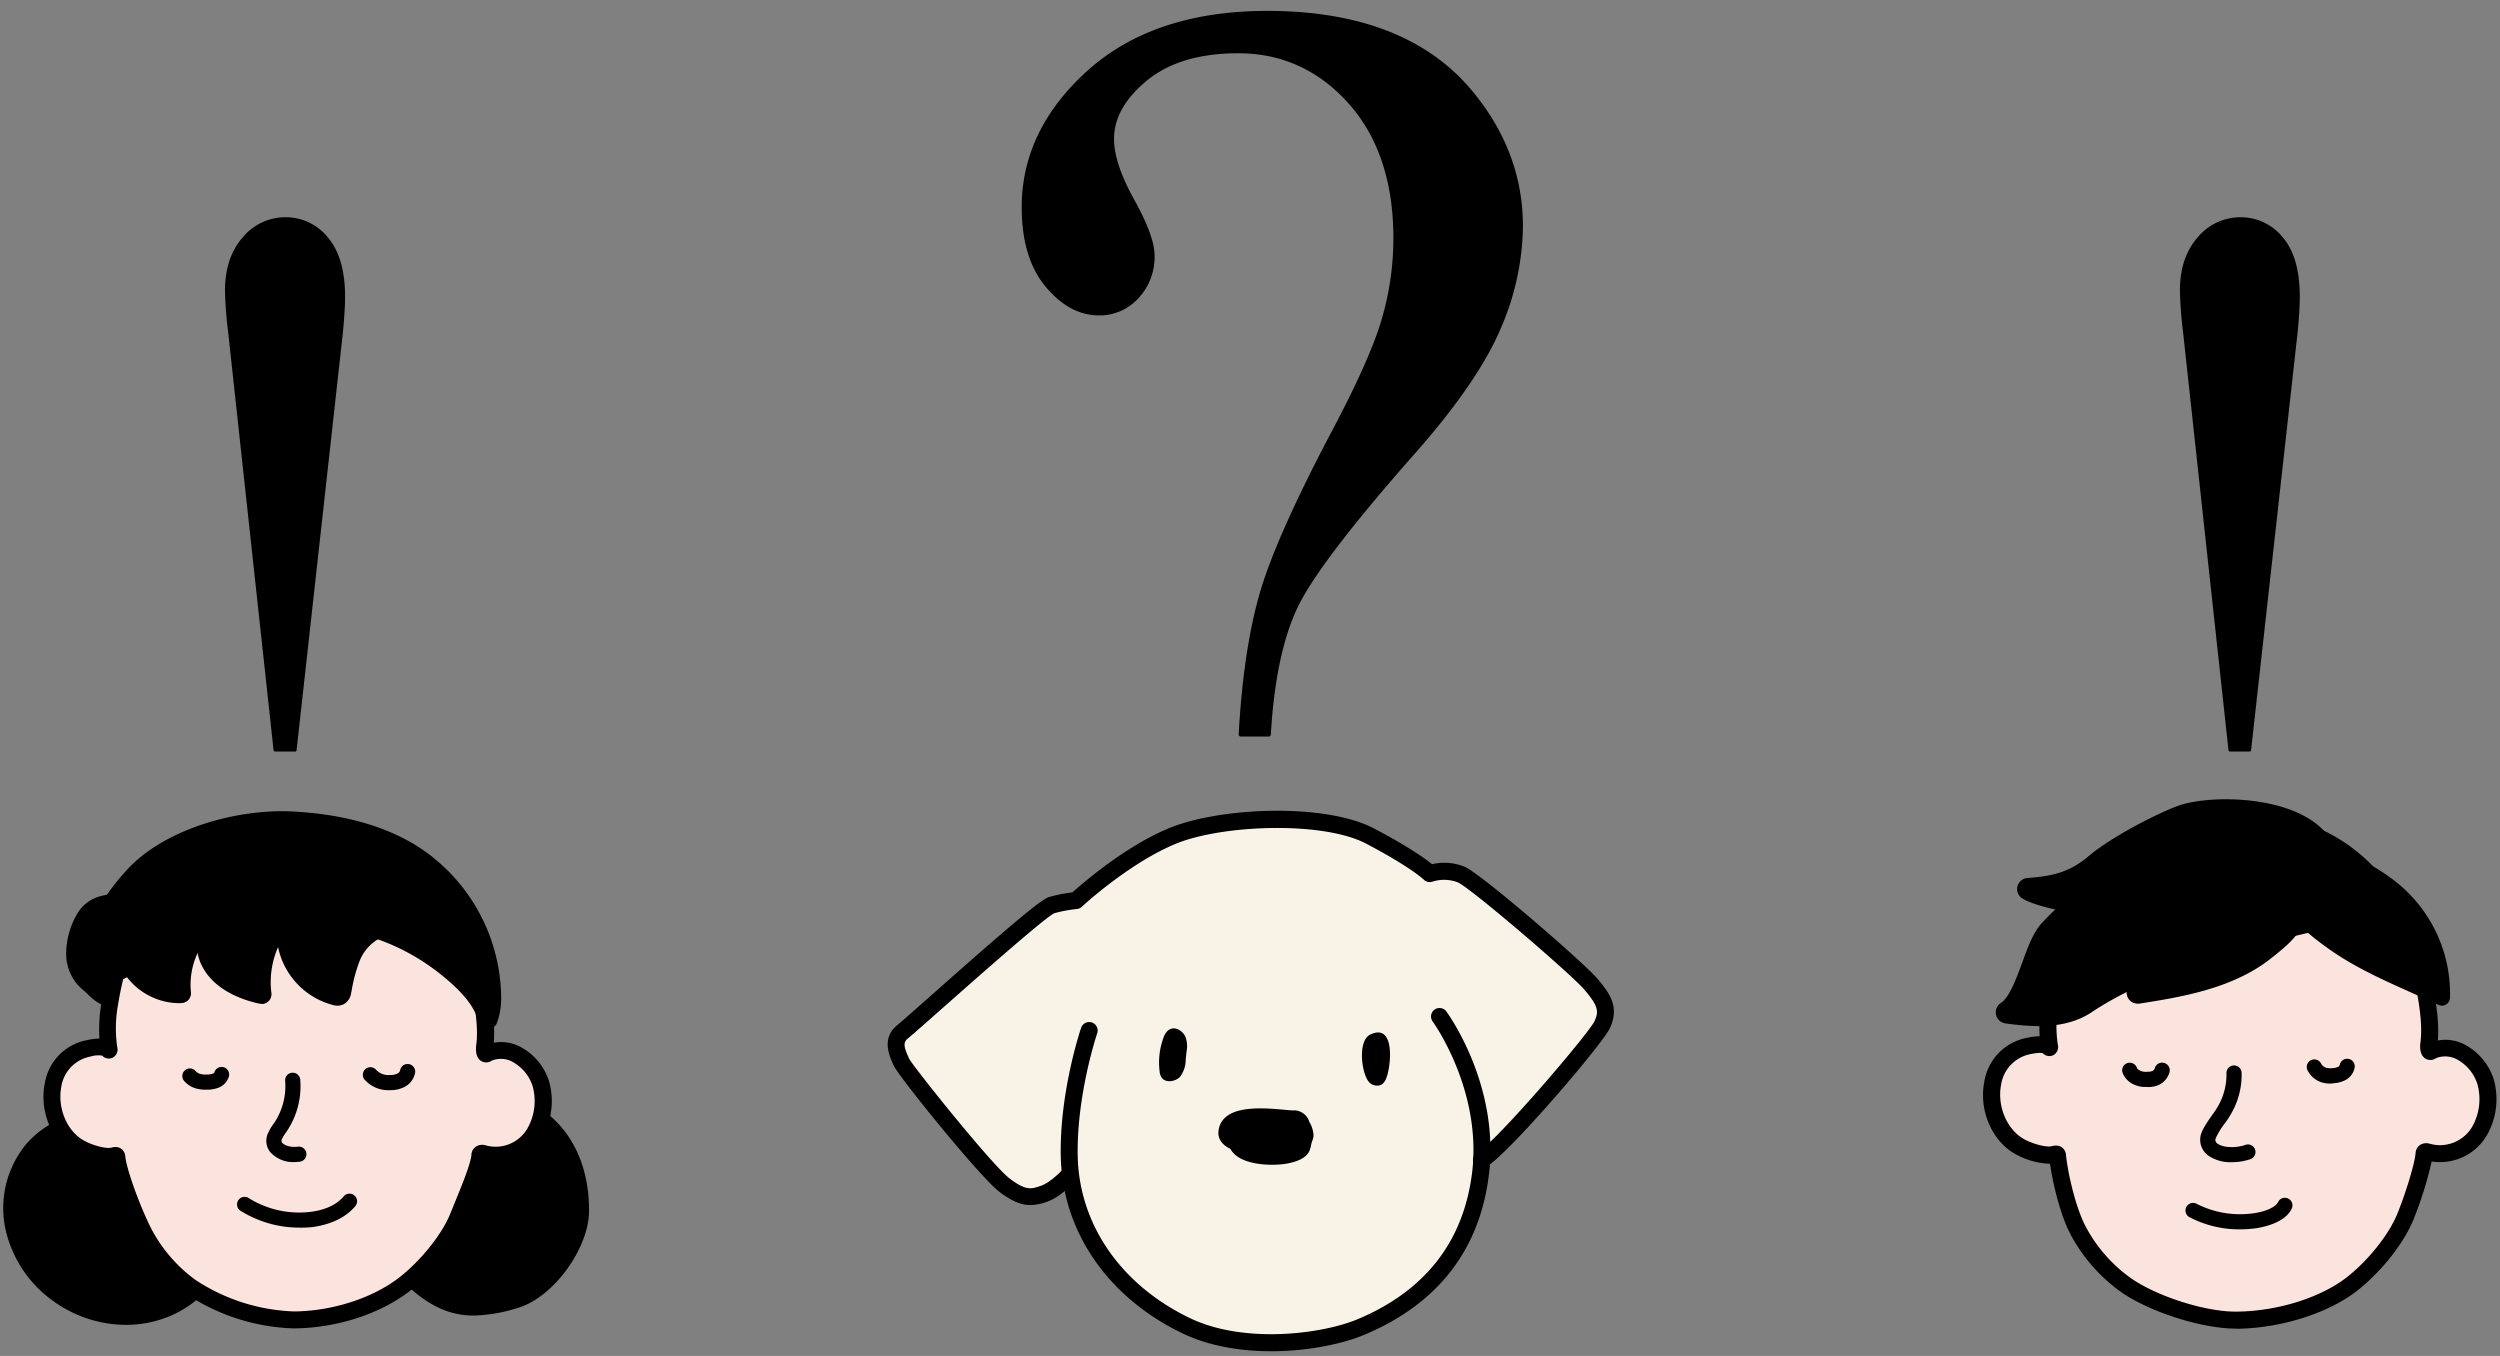
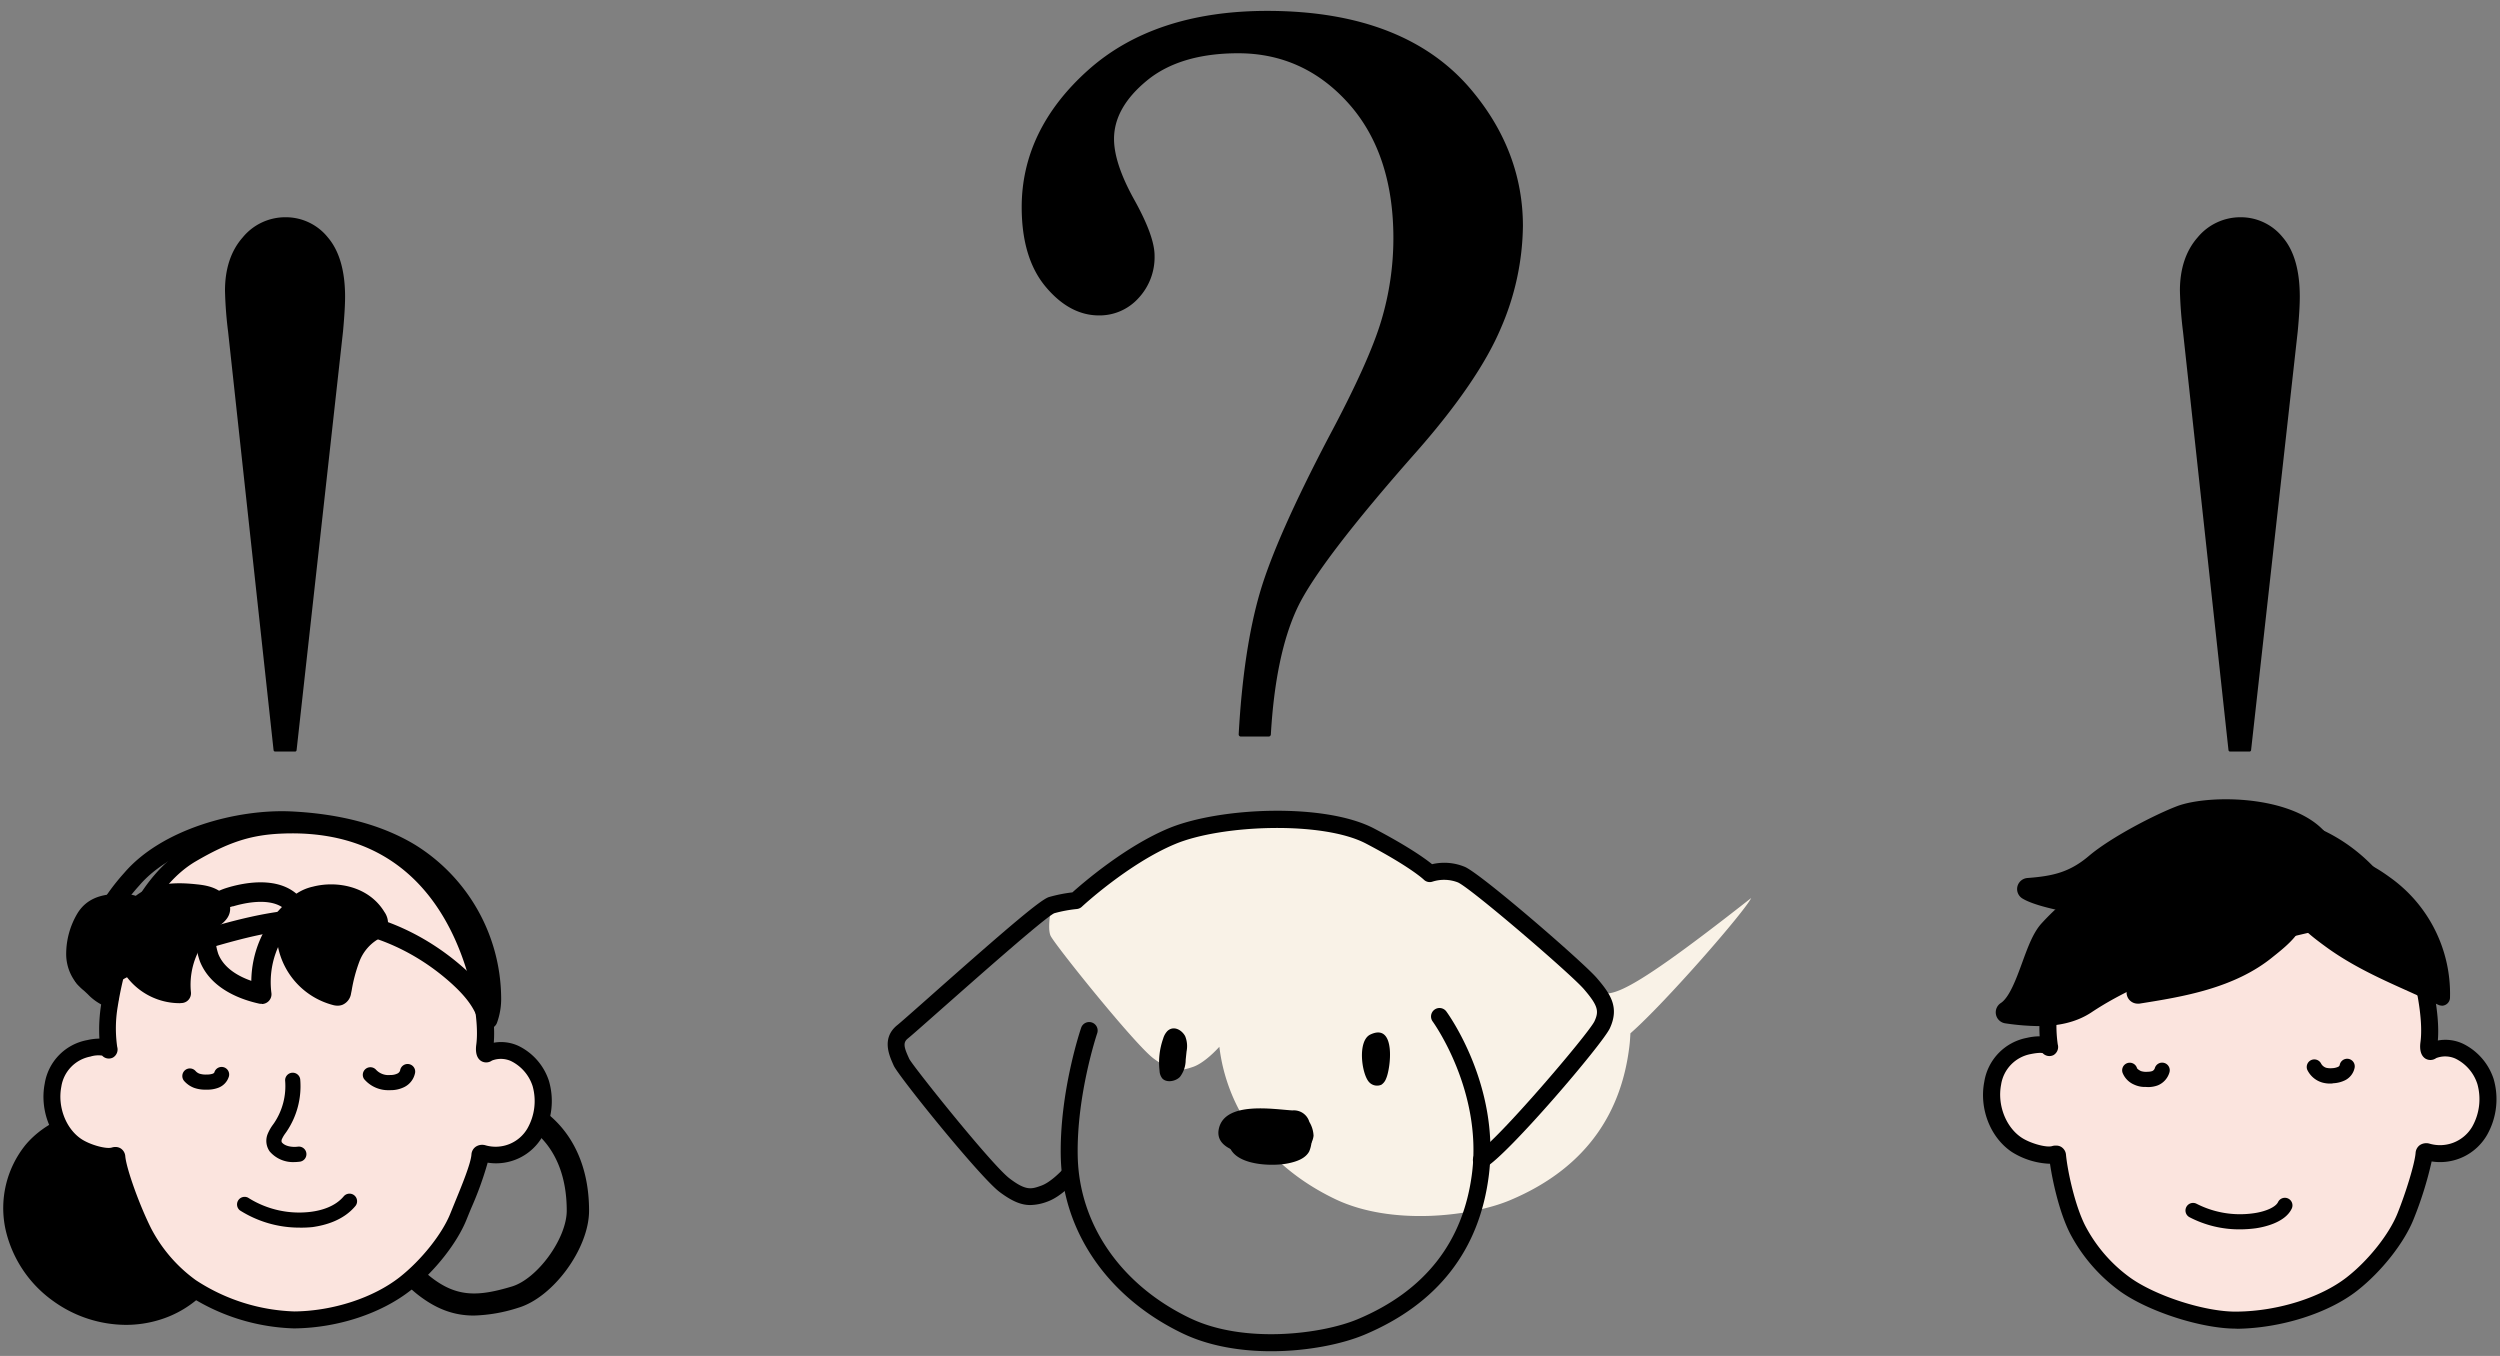
<svg xmlns="http://www.w3.org/2000/svg" id="レイヤー_1" data-name="レイヤー 1" viewBox="0 0 590 320">
  <rect x="0" y="0" width="590" height="320" fill="#808080" stroke="none" />
  <defs>
    <style>.cls-1{fill:#f9f2e7;}.cls-2{fill:#fbe4de;}</style>
  </defs>
  <path d="M299.4,173.3h-6.54q1.11-20.1,5-33.26t16.19-36.6q9.57-18,12.44-27.68a67.91,67.91,0,0,0,2.87-19.53Q329.38,36,318.62,24t-26.4-12q-13.87,0-21.85,6.54t-8,14.2q0,5.89,4.79,14.51C270.37,53,272,57.4,272,60.37A13.57,13.57,0,0,1,268.3,70a11.8,11.8,0,0,1-8.94,3.91q-6.69,0-12.2-6.62t-5.5-18.42q0-18,15.47-31.9T299.08,3.11q32.85,0,48.33,19.14,11.49,14,11.48,31.1a61.41,61.41,0,0,1-5.18,23.93q-5.19,12.28-19.7,28.87-23.13,26.16-28.31,37.08T299.4,173.3Z" />
  <path d="M299.4,173.83h-6.54a.55.55,0,0,1-.39-.16.53.53,0,0,1-.14-.4c.74-13.37,2.44-24.6,5-33.38s8.07-21.11,16.23-36.7C319.94,91.26,324.11,82,326,75.61a67.9,67.9,0,0,0,2.84-19.38c0-13.31-3.57-24-10.63-31.87s-15.78-11.79-26-11.79c-9.08,0-16.32,2.16-21.51,6.42s-7.79,8.87-7.79,13.79c0,3.82,1.59,8.62,4.72,14.26,3.27,5.87,4.85,10.23,4.85,13.33a14.16,14.16,0,0,1-3.81,10,12.36,12.36,0,0,1-9.32,4.07c-4.61,0-8.85-2.29-12.61-6.81s-5.62-10.8-5.62-18.76c0-12.12,5.26-23,15.65-32.3s24.59-14,42.3-14c22,0,38.37,6.51,48.74,19.34,7.7,9.41,11.6,20,11.6,31.43a62.11,62.11,0,0,1-5.22,24.14c-3.46,8.2-10.12,18-19.79,29-15.32,17.33-24.82,29.76-28.23,37s-5.52,17.24-6.25,29.87A.53.53,0,0,1,299.4,173.83Zm-6-1.06h5.48c.77-12.53,2.89-22.55,6.32-29.76s13-19.81,28.39-37.21c9.6-11,16.19-20.63,19.61-28.73a61.07,61.07,0,0,0,5.14-23.72c0-11.19-3.82-21.55-11.36-30.76C336.83,10,320.71,3.64,299.08,3.64c-17.44,0-31.43,4.62-41.6,13.74s-15.29,19.7-15.29,31.51c0,7.7,1.81,13.79,5.38,18.08s7.51,6.43,11.79,6.43a11.19,11.19,0,0,0,8.55-3.74,13.11,13.11,0,0,0,3.52-9.29c0-2.87-1.58-7.18-4.72-12.82s-4.85-10.77-4.85-14.77c0-5.25,2.75-10.16,8.17-14.61s12.86-6.66,22.19-6.66c10.53,0,19.54,4.09,26.79,12.14s10.9,19,10.9,32.58A69,69,0,0,1,327,75.92c-1.91,6.43-6.11,15.78-12.48,27.77-8.13,15.52-13.56,27.8-16.15,36.51S294.17,159.73,293.42,172.77Z" />
  <path d="M69.58,177H64.94L54.22,78.23a93.44,93.44,0,0,1-.73-9.63q0-7.68,4.08-12.31a12.62,12.62,0,0,1,9.81-4.63,12.28,12.28,0,0,1,9.69,4.63q4,4.64,4,13.77c0,2-.17,4.68-.49,8.17Z" />
  <path d="M69.58,177.37H64.94a.39.39,0,0,1-.38-.35L53.83,78.27a93.84,93.84,0,0,1-.73-9.67c0-5.19,1.4-9.42,4.18-12.57a13,13,0,0,1,10.1-4.76,12.71,12.71,0,0,1,10,4.77c2.69,3.15,4.06,7.87,4.06,14,0,1.94-.17,4.7-.49,8.21L70,177A.38.38,0,0,1,69.58,177.37Zm-4.28-.78h3.93l10.93-98.4c.32-3.48.49-6.21.49-8.13,0-6-1.31-10.51-3.87-13.52a12,12,0,0,0-9.4-4.49,12.33,12.33,0,0,0-9.52,4.5c-2.64,3-4,7.05-4,12a92.65,92.65,0,0,0,.73,9.59Z" />
  <path d="M530.94,177h-4.63L515.58,78.23a93.44,93.44,0,0,1-.73-9.63q0-7.68,4.08-12.31a12.66,12.66,0,0,1,9.82-4.63,12.28,12.28,0,0,1,9.69,4.63q4,4.64,4,13.77,0,2.94-.49,8.17Z" />
  <path d="M530.94,177.37h-4.63a.39.39,0,0,1-.39-.35L515.19,78.27a96.61,96.61,0,0,1-.73-9.67c0-5.19,1.41-9.42,4.18-12.57a13.08,13.08,0,0,1,10.11-4.76,12.71,12.71,0,0,1,10,4.77c2.69,3.14,4,7.86,4,14,0,2-.16,4.71-.49,8.21l-11,98.75A.39.39,0,0,1,530.94,177.37Zm-4.28-.78h3.93l10.93-98.4c.33-3.47.49-6.2.49-8.13,0-6-1.3-10.51-3.87-13.52a12,12,0,0,0-9.39-4.49,12.3,12.3,0,0,0-9.52,4.5c-2.65,3-4,7.05-4,12a95.6,95.6,0,0,0,.73,9.59Z" />
-   <path class="cls-1" d="M375.38,232.15c-3.32-3.88-26.82-24.06-30.42-25.72a11,11,0,0,0-7.47-.28s-3-3-14.1-8.85-35.4-4.7-46.73,0S254,212.51,254,212.51a34.3,34.3,0,0,0-5.81,1.11c-2.76.83-32.35,27.65-35.12,29.86s-1.1,5.26-.27,7.19,19.91,25.72,24.33,29,6.36,3,9.41,1.94c2.57-.94,5.32-3.84,6.11-4.71,1.63,13.69,10.13,27.7,27.34,35.95,13.28,6.36,32.09,4.11,41.21.28,19.08-8,26.45-21.84,28.2-36.23.14-1.07.2-2.13.26-3.18,8.25-7.22,27.1-28.89,28.5-31.93C379.8,238.23,378.7,236,375.38,232.15Z" />
+   <path class="cls-1" d="M375.38,232.15c-3.32-3.88-26.82-24.06-30.42-25.72a11,11,0,0,0-7.47-.28s-3-3-14.1-8.85-35.4-4.7-46.73,0S254,212.51,254,212.51a34.3,34.3,0,0,0-5.81,1.11s-1.1,5.26-.27,7.19,19.91,25.72,24.33,29,6.36,3,9.41,1.94c2.57-.94,5.32-3.84,6.11-4.71,1.63,13.69,10.13,27.7,27.34,35.95,13.28,6.36,32.09,4.11,41.21.28,19.08-8,26.45-21.84,28.2-36.23.14-1.07.2-2.13.26-3.18,8.25-7.22,27.1-28.89,28.5-31.93C379.8,238.23,378.7,236,375.38,232.15Z" />
  <path d="M300,318.89c-7.1,0-14.54-1.16-20.87-4.19-17.7-8.48-28.46-24.13-28.79-41.87-.28-15.1,4.6-29.65,4.81-30.27a2,2,0,0,1,3.79,1.29c-.05.14-4.87,14.52-4.6,28.91.3,16.19,10.21,30.52,26.52,38.33,12.79,6.13,31.17,3.76,39.56.24,15.94-6.7,25-18.35,27-34.63,2.36-19.45-9.19-35.47-9.31-35.63a2,2,0,0,1,3.23-2.36c.51.7,12.6,17.47,10.05,38.48C349.21,295,339.31,307.72,322,315,316.83,317.17,308.65,318.89,300,318.89Z" />
  <path d="M243.13,284.39c-2.1,0-4.25-.85-7.22-3.08-4.65-3.49-24-27.49-25-29.85l-.2-.45c-.87-2-2.69-6.08,1.06-9.09.73-.58,3.6-3.12,7.24-6.34,20-17.74,26.7-23.32,28.56-23.88a34.83,34.83,0,0,1,5.52-1.1c2.35-2.11,12.45-10.86,22.77-15.14,12.14-5,36.88-6,48.43.07,8.13,4.27,12.08,7.12,13.68,8.42a12.6,12.6,0,0,1,7.8.66c4.15,1.92,27.91,22.51,31.1,26.23s5.35,6.86,3.06,11.82c-1.72,3.74-24.11,29.94-29.35,32.85a2,2,0,0,1-1.94-3.5c4.43-2.46,26.31-28.11,27.66-31,1.08-2.35.89-3.62-2.47-7.54-3.08-3.59-26.52-23.72-29.74-25.21a9,9,0,0,0-6-.2,2,2,0,0,1-2.08-.47s-3.12-3-13.62-8.5c-10.19-5.35-34-4.49-45,.08s-22,14.73-22.08,14.83a2.06,2.06,0,0,1-1.18.53,31.8,31.8,0,0,0-5.34,1c-2.43,1.19-19.1,16-27.13,23.07-3.82,3.38-6.58,5.82-7.39,6.47-1.14.91-1,1.93.1,4.35l.22.49c.95,1.82,19.5,25.07,23.69,28.22,3.94,3,5.21,2.49,7.52,1.66,2.07-.76,4.46-3.18,5.2-4a2,2,0,0,1,3,2.6c-.34.4-3.43,4-6.87,5.21A11.85,11.85,0,0,1,243.13,284.39Zm5.63-68.86h0Z" />
  <path d="M275.51,243.32a4.3,4.3,0,0,0-1,1.78,16.92,16.92,0,0,0-.85,7.65,3.05,3.05,0,0,0,.64,1.76c1,1.09,3.16.71,4.18-.38a6.61,6.61,0,0,0,1.34-4l.21-2a6.27,6.27,0,0,0-.33-3.59C278.93,243.09,277,241.94,275.51,243.32Z" />
  <path d="M323.07,255.34A2.54,2.54,0,0,0,326,256a2.88,2.88,0,0,0,1.08-1.36c1.14-2.39,2.45-13.4-3.68-10.49C320.32,245.62,321.33,253.38,323.07,255.34Z" />
  <path d="M305,262.06a3.79,3.79,0,0,1,4,2.7,6.89,6.89,0,0,1,1,3.26,4.49,4.49,0,0,1-2.48,3.58,11.36,11.36,0,0,1-4.39,1.13c-3.74.38-17,.27-15.47-6.41C289.15,259.84,300.58,261.79,305,262.06Z" />
  <path d="M304.05,274.54c1.9-.4,4-1.09,4.92-2.8a7.49,7.49,0,0,0,.41-4.53,4.08,4.08,0,0,0-.62-2.06,3.69,3.69,0,0,0-2.08-1.11c-4.34-1.13-15.24-2.64-16.61,3.7C288.49,275,299.68,275.45,304.05,274.54Z" />
  <path class="cls-2" d="M555.09,303c5.58-4.38,10.62-10.88,12.68-16,1.81-4.52,4.13-11.65,4.36-14.73,0-.47.37-.5.86-.38a10.81,10.81,0,0,0,12.25-5c4-7.72,1.68-15.46-4.82-18.76a7.7,7.7,0,0,0-6.56,0c-.69.5-.75-.83-.61-1.83.84-6.25-1.43-15.74-2.72-19.71-6.35-19.38-20.3-34.16-46.2-32.88-7.46.38-13,2.21-20.94,6.86-10.17,5.93-17,19.89-19.6,36a32.48,32.48,0,0,0-.13,10.32c.08.46,0,.5-.24.27-1-1-3.25-.58-4.61-.29-11.28,2.36-11.05,17.85-2.86,23.31,2.15,1.44,6.78,3,9,2.26.41-.13.56,0,.6.38.35,3.52,2,11.85,4.68,17.26a37.49,37.49,0,0,0,11.3,13.12c6.78,4.83,18.95,8.47,26.39,8.39C537.7,311.46,548.48,308.2,555.09,303Z" />
  <path d="M527.72,313.56c-8.18,0-20.61-4-27.31-8.76A39.5,39.5,0,0,1,488.48,291c-2.53-5.05-4.09-12.32-4.68-16.35a18.06,18.06,0,0,1-9-2.78c-5.06-3.38-7.74-10.19-6.51-16.57a12.56,12.56,0,0,1,10.07-10.37,13.49,13.49,0,0,1,3-.36,37.68,37.68,0,0,1,.44-8.3c2.83-17.81,10.33-31.45,20.57-37.43,8.24-4.81,14.16-6.74,21.85-7.12,30.09-1.52,42.81,17.8,48.2,34.24,1,3.2,3.49,12.66,2.91,19.6a9.77,9.77,0,0,1,6,.79,14.15,14.15,0,0,1,7.17,8.3A17.15,17.15,0,0,1,587,267.75a12.79,12.79,0,0,1-13.13,6.35,87.1,87.1,0,0,1-4.26,13.63c-2.24,5.61-7.59,12.38-13.3,16.86h0c-6.82,5.34-18,8.86-28.35,9Zm-42.44-43.2a2.2,2.2,0,0,1,1.24.36,2.39,2.39,0,0,1,1.06,1.87c.38,3.84,2.07,11.76,4.48,16.57a35.23,35.23,0,0,0,10.68,12.38c6.09,4.35,17.85,8.13,25.2,8,9.58-.1,19.75-3.29,25.92-8.12,5.13-4,10.08-10.27,12-15.19,1.89-4.7,4-11.5,4.22-14.13a2.47,2.47,0,0,1,1-1.85,2.75,2.75,0,0,1,2.35-.33,8.81,8.81,0,0,0,10-4,13.21,13.21,0,0,0,1.23-10.09,10.1,10.1,0,0,0-5.18-6,5.92,5.92,0,0,0-4.54-.12,2.3,2.3,0,0,1-2.53.13c-1-.63-1.44-1.94-1.18-3.89.75-5.55-1.22-14.49-2.63-18.82-5-15.12-16.64-32.87-44.2-31.5-7.07.35-12.31,2.08-20,6.58-9.07,5.3-16,18.23-18.64,34.61a31.43,31.43,0,0,0-.13,9.66,2.21,2.21,0,0,1-1,2.52,2.17,2.17,0,0,1-2.56-.46s-.61-.23-2.81.22a8.67,8.67,0,0,0-7,7.22c-.92,4.77,1.1,10,4.8,12.48,2.08,1.39,6,2.47,7.3,2A2.74,2.74,0,0,1,485.28,270.36ZM555.09,303h0ZM483.6,273Zm1.2-27.31h0Z" />
-   <path d="M526.7,274.28a9.3,9.3,0,0,1-5.5-1.53,4.62,4.62,0,0,1-1.94-4.16c.09-1.46,1.19-3.13,2.85-5.5a21.18,21.18,0,0,0,1.46-2.24,14.94,14.94,0,0,0,1.88-7.43,1.79,1.79,0,1,1,3.57-.21,18.21,18.21,0,0,1-2.24,9.21,21.72,21.72,0,0,1-1.74,2.72,17.06,17.06,0,0,0-2.22,3.7,1.11,1.11,0,0,0,.51,1.05c1.31,1,4.42,1.1,6.67.27a1.79,1.79,0,0,1,1.24,3.35A13.5,13.5,0,0,1,526.7,274.28Z" />
  <path d="M528.59,290.13a25.4,25.4,0,0,1-11.87-2.87,1.79,1.79,0,0,1,1.69-3.16,22.54,22.54,0,0,0,13.43,2.23c2.87-.39,5.24-1.47,5.78-2.64a1.79,1.79,0,0,1,3.25,1.5c-1.61,3.49-7,4.47-8.55,4.69A28.84,28.84,0,0,1,528.59,290.13Z" />
  <path d="M534.22,213.84a49,49,0,0,1-23.71,2.21c-5.76-.91-26.86-3.2-31.88-6.23,6.54-.49,11-1.57,16-5.82s15.09-9.41,20-11.29c7.64-2.91,29.48-2.18,33.86,8.18C548.52,200.89,536.94,212.86,534.22,213.84Z" />
  <path d="M517.83,219.23a49.36,49.36,0,0,1-7.73-.6c-1.1-.17-2.78-.4-4.8-.67-11.89-1.61-23.86-3.39-28-5.91a2.61,2.61,0,0,1-1.19-2.84,2.64,2.64,0,0,1,2.35-2c6.08-.45,10-1.38,14.52-5.21,5.29-4.47,15.64-9.77,20.77-11.73,8.23-3.13,32-2.71,37.2,9.61a2.62,2.62,0,0,1-.53,2.83c-3.61,3.73-12.32,12.51-15.29,13.59h0A51.82,51.82,0,0,1,517.83,219.23Zm-28.33-9c5.66,1.08,12.36,2,16.5,2.54,2.07.28,3.79.51,4.92.69a46.42,46.42,0,0,0,22.39-2.08c1.43-.65,7.05-5.92,12-10.93-5.19-7.25-23.56-7.64-29.7-5.3C510.69,197,501,202.05,496.33,206A25.35,25.35,0,0,1,489.5,210.24Zm44.72,3.6h0Zm-.89-2.46Z" />
  <path d="M539.44,203.39c-4.22,1.25-12.07-2-17.13-1.92-8.72.17-25.48,4-38.58,18.18-3.8,4.11-5.22,16.08-10.16,19.26,6.26.9,13.34,1.3,18.56-2.18,14.19-9.46,33.81-14.9,52.06-19.15,4-.93,8.27-8.85,4.36-12.39-2.54-2.3-13.23-3.71-14.93-1.19Z" />
  <path d="M481.13,242.16a57.05,57.05,0,0,1-7.93-.66,2.62,2.62,0,0,1-1-4.79c2-1.31,3.61-5.62,5-9.43s2.63-7.22,4.65-9.41a58.83,58.83,0,0,1,40.45-19,38,38,0,0,1,8.08,1.15c1.17.25,2.39.51,3.56.71a9.85,9.85,0,0,1,2.37-.55c4.33-.53,11.41.71,14,3.08,2.17,2,2.92,5,2.06,8.34-.93,3.58-3.83,7.66-7.58,8.54-17.5,4.07-37.27,9.49-51.2,18.77C489.86,241.38,485.5,242.16,481.13,242.16Zm-2.39-5.31c4.32.28,8.64-.09,11.94-2.3,14.62-9.74,35-15.33,52.92-19.51,1.21-.29,3.09-2.43,3.7-4.76.26-1,.38-2.36-.51-3.16s-3.29-1.38-5.73-1.68a2.77,2.77,0,0,1-.87.45,11.12,11.12,0,0,1-3.27.39l-3,.32a2.63,2.63,0,0,1-2.34-1l-2.31-.48a34.79,34.79,0,0,0-6.88-1c-9.74.19-25.19,4.84-36.72,17.34-1.31,1.41-2.47,4.58-3.58,7.65A50.44,50.44,0,0,1,478.74,236.85Z" />
  <path d="M537.12,207.78c3.32.26,6.29-3.62,11-4.15,6.55-.73,11.94,2.94,14.92,5.1a31.74,31.74,0,0,1,13.22,26.66c-9-4.27-18.11-7.6-26.19-13.5-3.31-2.41-6.1-4.57-8.13-7.86-1.28-2.07-1.24-4-3.06-5.93Z" />
  <path d="M576.28,237.33a2,2,0,0,1-.83-.19c-2.2-1-4.45-2-6.62-3-6.7-3-13.63-6.1-19.88-10.66-3.55-2.59-6.44-4.86-8.64-8.41a14.86,14.86,0,0,1-1.29-2.82,8.54,8.54,0,0,0-1.13-2.35l-1.11-.2a1.93,1.93,0,0,1,.49-3.83c1.06.08,2.36-.66,3.86-1.52a17.19,17.19,0,0,1,6.8-2.62c7.58-.85,13.67,3.57,16.27,5.45a33.69,33.69,0,0,1,14,28.28,1.94,1.94,0,0,1-1.93,1.89ZM541.6,208.49a15.65,15.65,0,0,1,1.06,2.4,11.21,11.21,0,0,0,.94,2.12c1.83,3,4.43,5,7.63,7.32,5.92,4.32,12.36,7.2,19.18,10.26l3.84,1.73a29.52,29.52,0,0,0-12.32-22c-3.7-2.68-8.21-5.35-13.57-4.75a13.89,13.89,0,0,0-5.31,2.14C542.57,208,542.09,208.24,541.6,208.49Z" />
  <path d="M534.89,223.67c-8.37,6.93-19.67,8.88-30.41,10.58l9.33-8.67a54.36,54.36,0,0,1,8.58-7,27.3,27.3,0,0,1,17.25-3.74,1.26,1.26,0,0,1,.75.26C542.93,217.62,536.47,222.36,534.89,223.67Z" />
  <path d="M504.48,236.86a2.62,2.62,0,0,1-1.78-4.53l9.33-8.66a56.57,56.57,0,0,1,9-7.28,30,30,0,0,1,18.9-4.1,3.72,3.72,0,0,1,2.25,1,4.48,4.48,0,0,1,1.39,3.46c-.15,3.19-3.45,6.1-6.54,8.57l-.49.39c-9.15,7.58-21.63,9.56-31.66,11.15A2.83,2.83,0,0,1,504.48,236.86Zm32-19.54a24.6,24.6,0,0,0-12.75,3.54,52.84,52.84,0,0,0-8.16,6.63l-2.89,2.69c7.36-1.48,14.75-3.75,20.52-8.52h0l.55-.45a24.12,24.12,0,0,0,4.11-3.85C537.42,217.33,537,217.32,536.5,217.32Z" />
  <path d="M8,271.89a21.26,21.26,0,0,0-4.18,17.74A25.68,25.68,0,0,0,14.1,305a26.41,26.41,0,0,0,22.4,4.17c7.55-2.2,13.9-8.5,15.63-16.16a35.5,35.5,0,0,0,.55-9.32,21.69,21.69,0,0,0-1.15-7.18A15.58,15.58,0,0,0,48.7,272C39.58,261.49,17.2,260.9,8,271.89Z" />
  <path d="M29.74,312.67a29.51,29.51,0,0,1-17.16-5.61A28.4,28.4,0,0,1,1.31,290.17,23.75,23.75,0,0,1,6,270.23H6c4.66-5.59,12.52-8.86,21.58-9,9.4-.08,18.06,3.26,23.05,9A18.26,18.26,0,0,1,54,275.5a24,24,0,0,1,1.33,8,38.57,38.57,0,0,1-.61,10,25.11,25.11,0,0,1-17.44,18.09A27,27,0,0,1,29.74,312.67ZM28,266.48h-.34c-7.41.08-14,2.73-17.64,7.08h0A18.75,18.75,0,0,0,6.41,289.1a23.09,23.09,0,0,0,9.21,13.74,23.93,23.93,0,0,0,20.16,3.78,20.06,20.06,0,0,0,13.81-14.24,32.92,32.92,0,0,0,.49-8.64,19.61,19.61,0,0,0-1-6.33,12.9,12.9,0,0,0-2.37-3.72C42.86,269.23,35.71,266.48,28,266.48ZM8,271.89Z" />
-   <path d="M136.42,285.71c0,7.57-7.59,18.26-14.85,20.42-8.47,2.52-14.41,2.8-21.37-2.64S89.39,288.69,91,280C96.31,252,136.42,253.22,136.42,285.71Z" />
  <path d="M111.84,310.47c-4.49,0-8.69-1.37-13.24-4.93-7.84-6.13-11.91-16.58-10.13-26a26.87,26.87,0,0,1,10.46-17.22,25.31,25.31,0,0,1,17.28-4.72c11.36,1.05,22.81,10.16,22.81,28.12,0,8.88-8.43,20.45-16.71,22.91A37.14,37.14,0,0,1,111.84,310.47Zm2-47.79c-8.49,0-18,5.36-20.31,17.81a22.18,22.18,0,0,0,8.22,20.95c6.16,4.81,11.24,4.51,19,2.19,6.07-1.8,13-11.35,13-17.92,0-15.69-9.75-22.17-18.09-22.94C115.12,262.71,114.51,262.68,113.89,262.68Z" />
  <path class="cls-2" d="M95.61,303c5.52-4.33,10.52-10.77,12.56-15.87,1.79-4.48,4.89-11.45,5.11-14.5,0-.48.37-.51.85-.39a10.69,10.69,0,0,0,12.14-5c3.94-7.64,1.65-15.3-4.78-18.57a7.66,7.66,0,0,0-6.49,0c-.68.5-.74-.82-.61-1.81.83-6.18-1.41-15.59-2.69-19.51-6.28-19.19-20.09-33.82-45.73-32.55-7.39.37-12.87,2.19-20.74,6.79-10.06,5.87-16.87,19.69-19.4,35.65a32.15,32.15,0,0,0-.13,10.22c.08.46,0,.5-.24.27-1-1-3.21-.57-4.56-.29C9.73,249.76,10,265.1,18.06,270.51c2.13,1.42,6.72,3,9,2.23.41-.13.55,0,.59.37.35,3.49,3.6,12.29,6.29,17.65a36.91,36.91,0,0,0,11.19,13,46.38,46.38,0,0,0,24.46,7.75C79.2,311.4,89.06,308.1,95.61,303Z" />
  <path d="M69.28,313.5a48.45,48.45,0,0,1-25.35-8.13,38.85,38.85,0,0,1-11.82-13.71,85.9,85.9,0,0,1-6.23-16.74A17.89,17.89,0,0,1,17,272.17c-5-3.34-7.67-10.1-6.45-16.42a12.43,12.43,0,0,1,10-10.28,14,14,0,0,1,2.91-.36h0a37.38,37.38,0,0,1,.44-8.2c2.8-17.64,10.23-31.15,20.38-37.07,8.15-4.76,14-6.67,21.64-7.06,29.78-1.5,42.39,17.63,47.73,33.92,1,3.17,3.46,12.51,2.88,19.38a9.75,9.75,0,0,1,5.91.79,14,14,0,0,1,7.11,8.23,17,17,0,0,1-1.46,13,12.65,12.65,0,0,1-13,6.29,80.37,80.37,0,0,1-3.9,10.77c-.39.94-.75,1.83-1.08,2.64-2.22,5.55-7.51,12.26-13.17,16.7h0c-7,5.51-17.22,8.85-27.28,9Zm-42-42.81a2.31,2.31,0,0,1,1.24.36,2.41,2.41,0,0,1,1.05,1.87c.3,3,3.31,11.42,6.08,16.95a35,35,0,0,0,10.57,12.25,44.89,44.89,0,0,0,23.28,7.38c9.07-.1,18.59-3.2,24.85-8.11h0c5.07-4,10-10.16,11.93-15l1.09-2.68c1.57-3.82,3.73-9.06,3.89-11.23a2.41,2.41,0,0,1,1-1.84,2.75,2.75,0,0,1,2.35-.34,8.68,8.68,0,0,0,9.87-4,13.08,13.08,0,0,0,1.21-10,10,10,0,0,0-5.12-5.9,5.82,5.82,0,0,0-4.47-.11,2.3,2.3,0,0,1-2.53.12c-1-.62-1.43-1.93-1.17-3.87.74-5.5-1.21-14.34-2.61-18.62-4.9-15-16.47-32.52-43.74-31.17-7,.35-12.18,2.05-19.82,6.51-9,5.24-15.86,18-18.44,34.25a30.72,30.72,0,0,0-.13,9.55,2.2,2.2,0,0,1-1,2.52,2.14,2.14,0,0,1-2.56-.46,6.3,6.3,0,0,0-2.76.23,8.54,8.54,0,0,0-6.87,7.13c-.91,4.71,1.08,9.9,4.73,12.33,2.06,1.37,5.9,2.44,7.22,2A2.7,2.7,0,0,1,27.31,270.69ZM95.61,303h0Zm-70-29.66Zm1.22-27h0Z" />
  <path d="M69.5,274.25a7.24,7.24,0,0,1-5.86-2.52,4.33,4.33,0,0,1-.45-4.16,10.48,10.48,0,0,1,1.25-2.18l.27-.38a15.62,15.62,0,0,0,2.58-10,1.79,1.79,0,0,1,3.56-.32A19.08,19.08,0,0,1,67.67,267l-.3.43a7.26,7.26,0,0,0-.83,1.39,1,1,0,0,0-.05.74c.72.95,2.39,1.22,3.73,1.06a1.79,1.79,0,1,1,.42,3.55A10.42,10.42,0,0,1,69.5,274.25Z" />
  <path d="M70.62,289.72a26.16,26.16,0,0,1-14-4.07,1.79,1.79,0,0,1,1.92-3A22.46,22.46,0,0,0,73.27,286c2.44-.3,5.79-1.18,7.87-3.69a1.79,1.79,0,0,1,2.75,2.29c-2.83,3.41-7.1,4.57-10.19,5A26.38,26.38,0,0,1,70.62,289.72Z" />
-   <path d="M31.08,207.48c8.55-10,25.91-14.27,37.67-13.69,9.77.49,19.7,2.5,28.07,7.58A40.46,40.46,0,0,1,116,235.23a14.07,14.07,0,0,1-.79,5.32c-1-4-3.83-7.23-6.86-10C100.13,223.11,89.69,218,78.69,217c-11.21-1-22.32,2.24-33.12,5.44-7.48,2.23-15.22,4.56-21.64,9.17-.73.53-4.41-.58-4.2-1.5a59.94,59.94,0,0,1,3.82-11.6A48,48,0,0,1,31.08,207.48Z" />
  <path d="M115.16,242.86H115a2.31,2.31,0,0,1-2.09-1.75c-.93-3.73-4-6.84-6.18-8.85-8.19-7.45-18.22-12-28.26-12.95-10.93-1-21.77,2.25-32.25,5.36-7.26,2.16-14.77,4.39-20.95,8.83-1.89,1.36-5.34-.08-6.32-.72a3,3,0,0,1-1.48-3.17,61,61,0,0,1,4-12.05A50.93,50.93,0,0,1,29.32,206c8.88-10.37,26.61-15.13,39.54-14.5,11.66.58,21.47,3.24,29.16,7.91a42.86,42.86,0,0,1,20.25,35.83,16.61,16.61,0,0,1-1,6.19A2.31,2.31,0,0,1,115.16,242.86ZM74.51,214.51c1.46,0,2.92.07,4.38.2,11,1,22,6,31,14.13a36,36,0,0,1,3.69,3.83,38.23,38.23,0,0,0-17.92-29.33c-7-4.26-16.11-6.7-27-7.24-11.52-.56-28,3.75-35.79,12.88h0a46.36,46.36,0,0,0-7.19,10.51,54.47,54.47,0,0,0-3.34,9.77,4.62,4.62,0,0,0,.72.17c6.72-4.69,14.77-7.08,21.89-9.19C54,217.53,64.19,214.51,74.51,214.51Zm-43.43-7h0Z" />
  <path d="M20.21,216.84A16.45,16.45,0,0,0,17.93,225a8.77,8.77,0,0,0,3.44,7.07c1.58,1.42,2.39,2.47,4.36,3.27A24.55,24.55,0,0,1,33,217.07a1.88,1.88,0,0,0,.68-1.06,1.49,1.49,0,0,0-.23-.81,4.58,4.58,0,0,0-3.74-1.85C25.46,213.08,22.09,213.69,20.21,216.84Z" />
  <path d="M25.73,237.68a2.42,2.42,0,0,1-.88-.17,12.37,12.37,0,0,1-4.15-2.89l-.87-.81a11,11,0,0,1-4.21-8.72,18.74,18.74,0,0,1,2.6-9.44h0c2.72-4.56,7.62-4.86,11.6-4.61a6.76,6.76,0,0,1,5.59,3,3.61,3.61,0,0,1,.54,2.2,4,4,0,0,1-1.36,2.49A22.24,22.24,0,0,0,28,235.27a2.31,2.31,0,0,1-1,2A2.35,2.35,0,0,1,25.73,237.68ZM22.2,218a14.19,14.19,0,0,0-2,6.93,8.22,8.22,0,0,0,.31,2.17,7.8,7.8,0,0,0,2.37,3.25l.7.65a27.1,27.1,0,0,1,7.22-15.08,3.91,3.91,0,0,0-1.3-.28c-4.07-.26-6.19.43-7.35,2.36Z" />
  <path d="M30.42,217.16a12.2,12.2,0,0,0,1.35,12,13.42,13.42,0,0,0,11,5.26,20,20,0,0,1,7.55-17.72c.77-.6,1.68-1.29,1.7-2.27a2.18,2.18,0,0,0-.52-1.32c-1.24-1.61-3.48-2-5.5-2.16C39.85,210.31,33.41,210.74,30.42,217.16Z" />
  <path d="M42.43,236.75a15.72,15.72,0,0,1-12.52-6.21,14.45,14.45,0,0,1-1.6-14.34v0c3.76-8,12-8.14,17.92-7.52,1.93.2,5.17.55,7.09,3a4.48,4.48,0,0,1,1,2.78c0,2.09-1.63,3.32-2.59,4.05a17.68,17.68,0,0,0-6.67,15.65,2.33,2.33,0,0,1-.55,1.77,2.3,2.3,0,0,1-1.69.79Zm-9.91-18.62a9.89,9.89,0,0,0,1.12,9.67,11.05,11.05,0,0,0,6.72,4.12,22.41,22.41,0,0,1,8.55-17c.18-.14.44-.34.62-.51-.74-.73-2.32-1-3.77-1.11C38.34,212.47,34.5,213.88,32.52,218.13Z" />
-   <path d="M54.31,211.68a8,8,0,0,0-4.64,3,8.54,8.54,0,0,0-1,3.61,16,16,0,0,0,.67,7.65c2,4.88,7.31,7.48,12.44,8.58a22.88,22.88,0,0,1,6.92-19.41c.4-.37.84-.84.74-1.37a1.44,1.44,0,0,0-.46-.71C65.33,209.5,58.77,210.32,54.31,211.68Z" />
  <path d="M61.76,236.88a2,2,0,0,1-.49,0c-4.13-.89-11.46-3.37-14.09-10a18.33,18.33,0,0,1-.83-8.76,10.72,10.72,0,0,1,1.35-4.57c1.14-1.85,3.08-3.18,5.93-4.05h0c3.44-1.05,12-3,16.95,2a3.66,3.66,0,0,1,1.11,1.92,3.84,3.84,0,0,1-1.43,3.5,20.5,20.5,0,0,0-6.21,17.41,2.3,2.3,0,0,1-2.29,2.62Zm-6.77-23A5.78,5.78,0,0,0,51.63,216,6.58,6.58,0,0,0,51,218.6a13.6,13.6,0,0,0,.52,6.54c1.35,3.39,4.78,5.29,7.79,6.34a25.31,25.31,0,0,1,7.23-17.42c-3.58-2.31-9.61-.74-11.5-.17Z" />
  <path d="M74.49,211.44a9.19,9.19,0,0,0-5.78,4,9.39,9.39,0,0,0-1.12,4.75A15.64,15.64,0,0,0,79.23,235a1.11,1.11,0,0,0,.72,0c.38-.15.51-.6.59-1a43.44,43.44,0,0,1,2.16-8,12.56,12.56,0,0,1,5.17-6.26,3.27,3.27,0,0,0,1.17-.86,2.39,2.39,0,0,0-.27-2.51C85.81,211.5,79.64,210.11,74.49,211.44Z" />
  <path d="M79.67,237.34a4.18,4.18,0,0,1-1-.13,17.86,17.86,0,0,1-13.41-17.06,11.6,11.6,0,0,1,1.44-5.91,11.36,11.36,0,0,1,7.19-5h0c5.5-1.42,13.12-.15,16.84,6a4.57,4.57,0,0,1,.19,5,4.87,4.87,0,0,1-1.8,1.48l-.14.08a10.44,10.44,0,0,0-4.17,5.14A36,36,0,0,0,83,233.72l-.15.73a3.42,3.42,0,0,1-2,2.67A3.19,3.19,0,0,1,79.67,237.34Zm-4.61-23.67a7,7,0,0,0-4.35,2.9,7.29,7.29,0,0,0-.81,3.6,13.38,13.38,0,0,0,8.62,12.17,38.13,38.13,0,0,1,2-7.24,14.77,14.77,0,0,1,6.17-7.38l.11-.06-.06-.09c-2.49-4.11-7.83-4.9-11.73-3.9Z" />
  <path d="M48.61,257.16a7.93,7.93,0,0,1-2.81-.43,5.88,5.88,0,0,1-2.34-1.62,1.8,1.8,0,0,1,.18-2.52,1.78,1.78,0,0,1,2.52.18,2.29,2.29,0,0,0,.89.61,4.9,4.9,0,0,0,1.76.21,4.2,4.2,0,0,0,1.4-.2.77.77,0,0,0,.37-.28,1.78,1.78,0,1,1,3.44.94,4.11,4.11,0,0,1-2.44,2.64,7.22,7.22,0,0,1-2.72.47Z" />
  <path d="M91.93,257.28a7.44,7.44,0,0,1-6-2.62,1.79,1.79,0,0,1,2.84-2.17,4,4,0,0,0,3.33,1.21,3.67,3.67,0,0,0,1.68-.34,1.22,1.22,0,0,0,.64-.7,1.79,1.79,0,1,1,3.5.71,4.73,4.73,0,0,1-2.48,3.16,7.15,7.15,0,0,1-3.28.75Z" />
  <path d="M506.39,256.52a6,6,0,0,1-2.73-.55,5.05,5.05,0,0,1-2.67-2.64,1.79,1.79,0,1,1,3.33-1.3c0,.1.21.38.93.74a4,4,0,0,0,1.66.16,3.13,3.13,0,0,0,1-.15,1.1,1.1,0,0,0,.63-.7,1.79,1.79,0,1,1,3.45,1,4.72,4.72,0,0,1-2.74,3.06,6.51,6.51,0,0,1-2.27.41Z" />
  <path d="M549.92,255.72a6.62,6.62,0,0,1-1.85-.24,5.66,5.66,0,0,1-3.55-3,1.79,1.79,0,0,1,3.23-1.53A2.08,2.08,0,0,0,549,252a4.36,4.36,0,0,0,1.39.09,3.72,3.72,0,0,0,1.39-.31.73.73,0,0,0,.38-.38,1.79,1.79,0,1,1,3.52.64,4.22,4.22,0,0,1-2.24,2.9,7.1,7.1,0,0,1-2.81.71C550.44,255.71,550.19,255.72,549.92,255.72Z" />
</svg>